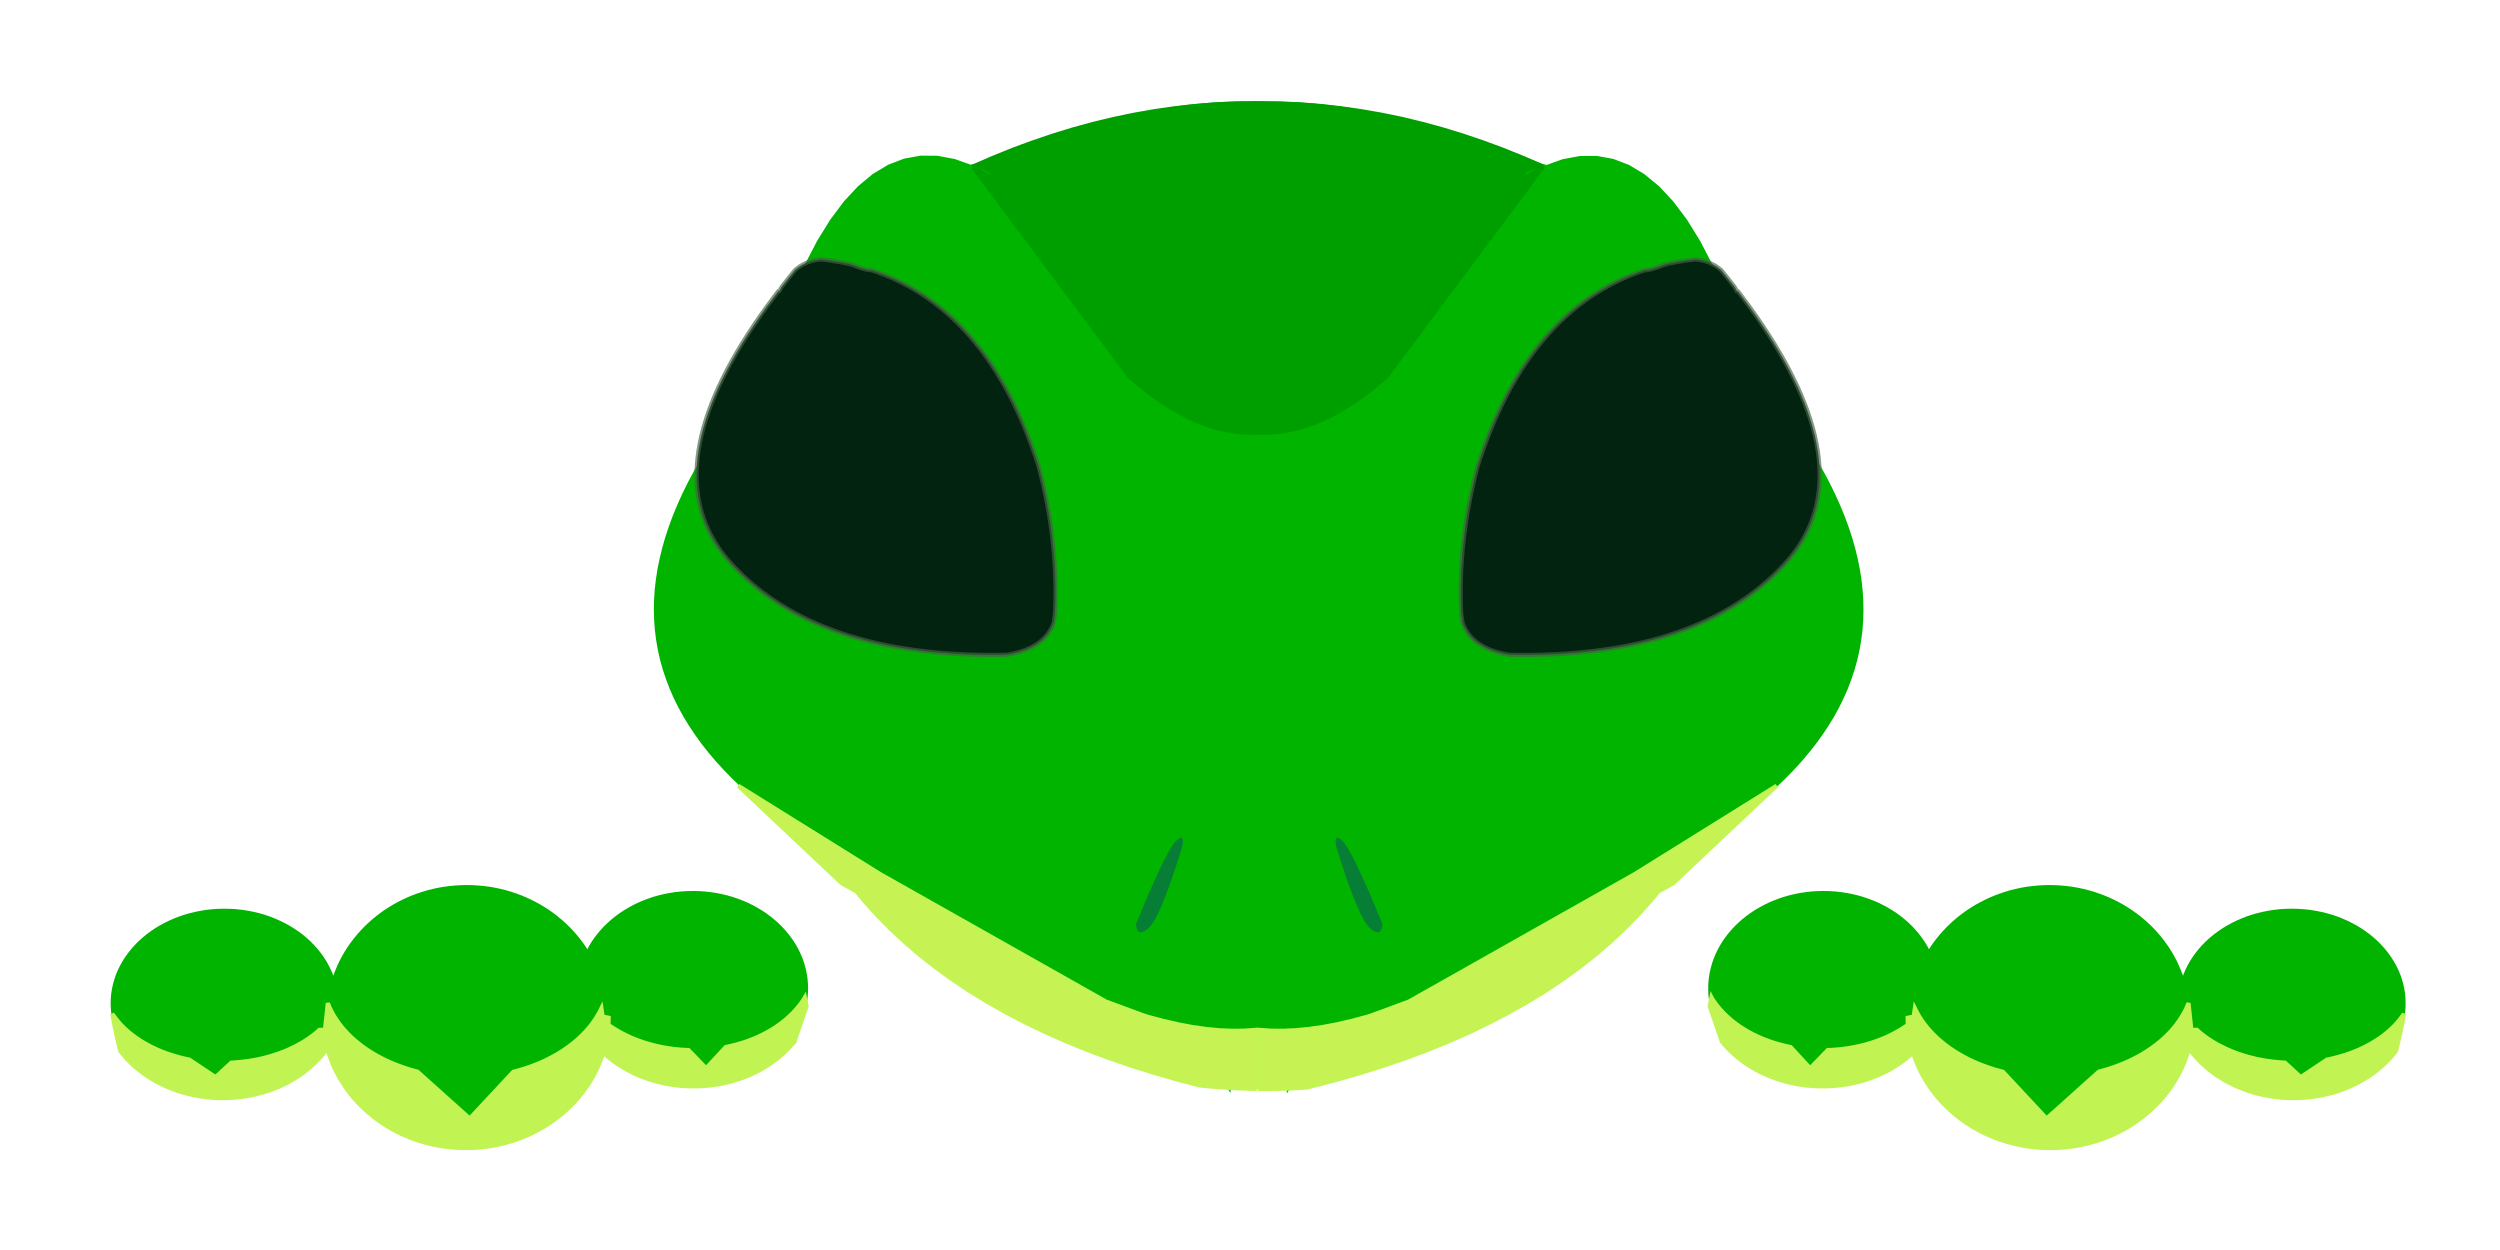
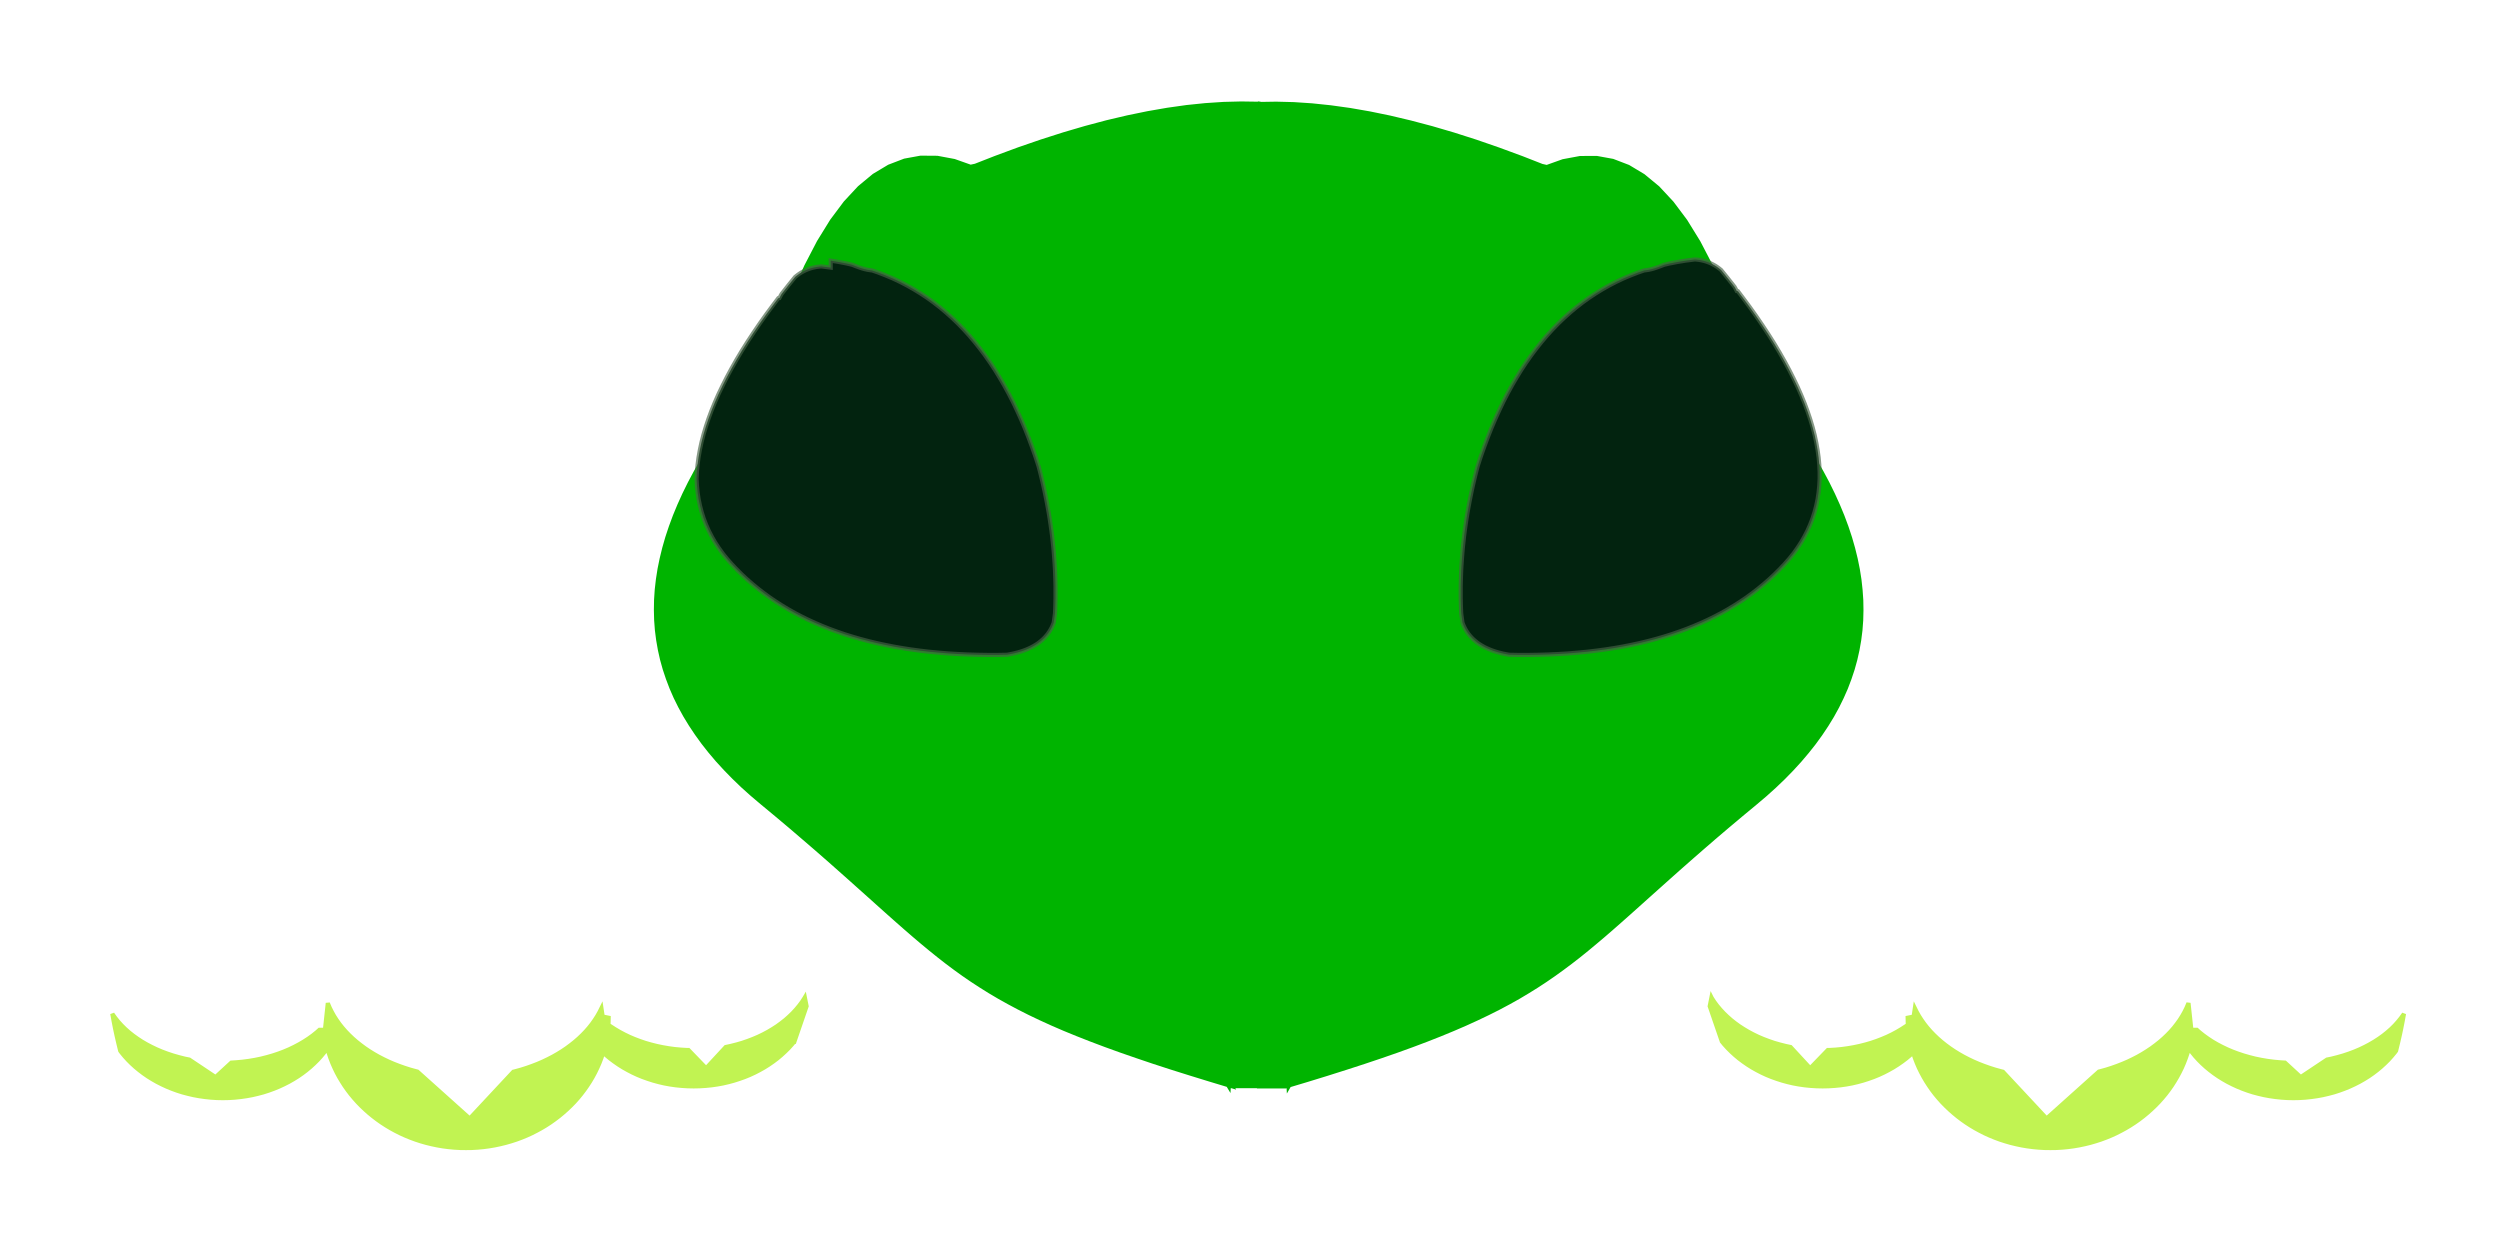
<svg xmlns="http://www.w3.org/2000/svg" xmlns:xlink="http://www.w3.org/1999/xlink" viewBox="0 0 600 200" width="100" height="50">
  <defs>
    <path d="M302 209.37v1.3h-6.39l.07-2.62-.61-.13-.09-.04-.04 1.64.67 1.15-.7-.21-.01.21-.15-.25-4.21-1.27-4.81-1.48-4.55-1.43-4.31-1.4-4.08-1.38-3.86-1.34-3.65-1.32-3.45-1.3-3.28-1.29-3.1-1.27-2.94-1.27-2.79-1.27-2.66-1.27-2.53-1.28-2.42-1.29-2.33-1.3-2.23-1.32-2.16-1.35-2.1-1.37-2.04-1.4-2-1.44-1.98-1.48-1.96-1.53-1.95-1.57-1.97-1.63-1.98-1.68-2.01-1.74-2.06-1.81-2.12-1.88-2.18-1.95-2.26-2.03-2.36-2.11-2.46-2.2-2.57-2.28-2.7-2.39-2.84-2.48-3-2.58-3.15-2.7-3.33-2.8-3.52-2.92-2.36-2-2.24-2.01-2.12-2.04-2.01-2.06-1.9-2.07-1.78-2.1-1.67-2.12-1.55-2.14-1.44-2.16-1.33-2.18-1.21-2.2-1.1-2.22-.98-2.24-.86-2.26-.76-2.28-.64-2.3-.52-2.33-.41-2.34-.3-2.36-.18-2.38-.06-2.41.04-2.42.16-2.45.28-2.46.39-2.49.51-2.5.62-2.53.73-2.55.85-2.56.96-2.59 1.08-2.61 1.19-2.63 1.3-2.64 1.42-2.67 1.54-2.69 1.64-2.71 1.77-2.73 1.87-2.75 2-2.77 2.1-2.79 9.93-19.15 3.05 5.17.19-.33-2.96-5.07-.28.23.17-.43-.17-.28.4-.33 2.39-6.24 2.9-6.54 3.02-5.81 3.14-5.08 3.26-4.36 3.37-3.62 3.49-2.89 3.61-2.16 3.73-1.43 3.84-.7 3.97.03 4.07.76 3.93 1.39 1.19-.26 4.8-1.88 5.59-2.07 5.46-1.88 5.35-1.71 5.22-1.53 5.1-1.36 4.97-1.17 4.86-1 4.72-.82 4.61-.65 4.48-.46 4.36-.29 4.24-.11 4.08.06.12-.06.61.11 3.59-.06 4.23.11 4.36.29 4.49.47 4.6.64 4.73.82 4.86 1 4.97 1.18 5.1 1.35 5.22 1.53 5.35 1.71 5.46 1.89 5.59 2.06 4.8 1.88 1.19.27 3.92-1.4 4.08-.76 3.96-.02 3.85.7 3.73 1.43 3.6 2.16 3.5 2.89 3.37 3.62 3.26 4.35 3.14 5.09 3.02 5.81 2.9 6.54 2.39 6.24.4.32-.17.29.17.42-.28-.23-2.84 4.86.18.36 2.94-4.99 9.93 19.15 2.1 2.79 1.99 2.77 1.88 2.75 1.76 2.73 1.65 2.71 1.54 2.69 1.42 2.67 1.3 2.65 1.19 2.63 1.08 2.61.96 2.58.85 2.57.73 2.55.62 2.52.51 2.51.39 2.48.27 2.47.17 2.44.04 2.43-.06 2.4-.18 2.39-.3 2.36-.41 2.34-.52 2.32-.64 2.31-.76 2.28-.86 2.26-.99 2.24-1.09 2.22-1.21 2.2-1.33 2.18-1.44 2.16-1.55 2.14-1.67 2.11-1.78 2.1-1.9 2.08-2.01 2.06-2.12 2.03-2.24 2.02-2.36 2-3.52 2.92-3.33 2.8-3.16 2.69-2.99 2.59-2.84 2.48-2.7 2.38-2.57 2.29-2.46 2.2-2.36 2.11-2.26 2.03-2.18 1.95-2.12 1.88-2.06 1.81-2.01 1.74-1.99 1.68-1.96 1.63-1.95 1.57-1.96 1.52-1.98 1.48-2 1.44-2.05 1.41-2.09 1.37-2.16 1.34-2.23 1.33-2.33 1.3-2.42 1.29-2.53 1.27-2.66 1.27-2.79 1.27-2.94 1.27-3.1 1.28-3.28 1.29-3.45 1.3-3.65 1.32-3.86 1.34-4.08 1.37-4.31 1.4-4.55 1.44-4.81 1.48-4.21 1.26-.15.26-.01-.21-.7.21h-6.39v-1.33l-.16-.03zm-.72-234.09l.65-.35-.65.14v.21z" id="a" />
-     <path d="M283.9 151.9l-.1.86v.22l-.46 1.49-1.07 3.35-1.02 3.01-.96 2.67-.9 2.35-.84 2.02-.79 1.68-.72 1.36-.67 1.02-.61.7-.55.46-.5.34-.45.22-.39.1-.34-.03-.28-.15-.23-.27-.18-.39-.12-.52-.07-.64 1.53-3.7 1.41-3.33 1.3-2.96 1.19-2.6 1.07-2.23.97-1.86.85-1.5.74-1.13.53-.64.4-.35.52-.32.05-.02.39-.04.23.27.07.56zm37.37-.77l.53.32.39.35.53.64.74 1.13.85 1.5.97 1.86 1.07 2.23 1.19 2.6 1.3 2.96 1.42 3.33 1.52 3.7-.07.64-.12.52-.17.39-.23.27-.29.15-.34.03-.39-.1-.44-.22-.5-.34-.56-.46-.61-.7-.67-1.02-.72-1.36-.79-1.68-.84-2.02-.9-2.35-.96-2.67-1.02-3.01-1.07-3.35-.46-1.49v-.22l-.1-.86.07-.56.23-.27.39.04.05.02z" id="b" />
-     <path d="M199.37 12.55l1.99.33 1.95.38 1.18.28.16.06.75.29.75.28.72.24.71.2.69.15.67.1.35.04 1.48.51 1.78.69 1.75.74 1.71.81 1.68.87 1.64.93 1.61.99 1.58 1.04 1.54 1.11 1.51 1.17 1.47 1.23 1.44 1.29 1.41 1.35 1.37 1.41 1.34 1.47 1.3 1.54 1.27 1.59 1.24 1.65 1.2 1.71 1.17 1.77 1.13 1.84 1.1 1.89 1.07 1.95 1.03 2.01.99 2.08.97 2.13.93 2.2.89 2.25.86 2.32.83 2.37.67 2.07.15.54.35 1.38.33 1.37.32 1.37.3 1.37.28 1.37.27 1.36.25 1.36.24 1.36.22 1.36.2 1.36.19 1.35.17 1.35.15 1.35.14 1.34.12 1.35.1 1.34.09 1.34.08 1.34.05 1.33.04 1.33.03 1.33v2.66l-.03 1.32-.04 1.32-.05 1.07-.3 2.21-.06.16-.18.46-.2.45-.23.44-.24.42-.26.4-.28.4-.31.38-.32.36-.34.36-.36.33-.38.33-.39.31-.42.3-.44.28-.46.27-.47.26-.5.24-.51.23-.54.22-.55.2-.58.19-.59.17-.61.16-.64.15-.65.13-.67.12-.06.01-2.18.04h-2.47l-2.42-.04-2.39-.07-2.35-.11-2.31-.14-2.27-.19-2.24-.21-2.2-.26-2.16-.29-2.13-.33-2.08-.36-2.05-.41-2.01-.43-1.98-.48-1.93-.51-1.9-.55-1.86-.58-1.83-.63-1.78-.65-1.75-.7-1.71-.73-1.68-.77-1.63-.8-1.6-.84-1.56-.88-1.53-.92-1.48-.95-1.45-.98-1.41-1.03-1.37-1.06-1.34-1.1-1.3-1.13-1.26-1.17-1.22-1.21-1.18-1.24-1.13-1.28-1.05-1.3-.96-1.34-.89-1.36-.8-1.39-.73-1.42-.64-1.45-.57-1.48-.48-1.51-.4-1.53-.33-1.57-.24-1.59-.16-1.62-.09-1.65v-1.68l.08-1.71.16-1.74.24-1.76.32-1.8.39-1.82.48-1.85.56-1.88.64-1.91.72-1.94.8-1.96.88-2 .97-2.02 1.04-2.06 1.12-2.08 1.2-2.11 1.28-2.14 1.36-2.16 1.45-2.2 1.52-2.23 1.6-2.25 1.69-2.28 1.12-1.48.26-.03.33-.64.21-.36 1.68-2.14 1.57-1.94.09-.07.46-.36.47-.34.48-.3.5-.27.5-.25.52-.22.54-.19.54-.16.56-.13.57-.11.59-.07.43-.04.25.03 2.02.26zm208.44-.18l.57.11.56.13.54.16.54.19.52.22.5.25.5.27.48.3.47.34.46.36.09.07 1.57 1.94 1.69 2.14.2.36.33.64.26.03 1.12 1.48 1.69 2.28 1.6 2.25 1.52 2.23 1.45 2.2 1.36 2.16 1.28 2.14 1.2 2.11 1.12 2.08 1.04 2.06.97 2.02.88 2 .8 1.96.72 1.94.64 1.91.56 1.88.48 1.85.39 1.82.32 1.8.24 1.76.16 1.74.08 1.71v1.68l-.09 1.65-.16 1.62-.24 1.59-.33 1.57-.4 1.53-.48 1.51-.57 1.48-.64 1.45-.73 1.42-.8 1.39-.89 1.36-.96 1.34-1.05 1.3-1.13 1.28-1.18 1.24-1.22 1.21-1.26 1.17-1.3 1.13-1.34 1.1-1.37 1.06-1.41 1.03-1.45.98-1.48.95-1.53.92-1.56.88-1.6.84-1.63.8-1.68.77-1.71.73-1.75.7-1.78.65-1.83.63-1.86.58-1.9.55-1.93.51-1.98.48-2.01.43-2.05.41-2.08.36-2.13.33-2.16.29-2.2.26-2.24.21-2.27.19-2.31.14-2.35.11-2.39.07-2.42.04h-2.47l-2.18-.04-.06-.01-.67-.12-.65-.13-.64-.15-.61-.16-.59-.17-.58-.19-.55-.2-.54-.22-.51-.23-.5-.24-.47-.26-.46-.27-.44-.28-.42-.3-.39-.31-.38-.33-.36-.33-.34-.36-.32-.36-.31-.38-.28-.4-.26-.4-.24-.42-.23-.44-.2-.45-.18-.46-.06-.16-.3-2.21-.05-1.07-.04-1.32-.03-1.32v-2.66l.03-1.33.04-1.33.05-1.33.08-1.34.09-1.34.1-1.34.12-1.35.14-1.34.15-1.35.17-1.35.19-1.35.2-1.36.22-1.36.24-1.36.25-1.36.27-1.36.28-1.37.3-1.37.32-1.37.33-1.37.35-1.38.15-.54.67-2.07.83-2.37.86-2.32.89-2.25.93-2.2.97-2.13.99-2.08 1.03-2.01 1.07-1.95 1.1-1.89 1.13-1.84 1.17-1.77 1.2-1.71 1.24-1.65 1.27-1.59 1.3-1.54 1.34-1.47 1.37-1.41 1.41-1.35 1.44-1.29 1.47-1.23 1.51-1.17 1.54-1.11 1.58-1.04 1.61-.99 1.64-.93 1.68-.87 1.71-.81 1.75-.74 1.78-.69 1.48-.51.35-.04.67-.1.69-.15.71-.2.72-.24.75-.28.75-.29.16-.06 1.18-.28 1.95-.38 1.99-.33 2.02-.26.25-.03.43.04.59.07z" id="c" />
-     <path d="M396.02 166.35l-3.05 3.37-3.23 3.27-3.39 3.16-3.58 3.06-3.74 2.95-3.92 2.84-4.09 2.74-4.27 2.62-4.44 2.52-4.61 2.42-4.78 2.31-4.96 2.2-5.13 2.09-5.3 1.99-5.48 1.88-5.64 1.77-5.83 1.67-5.99 1.56-.9.21-.61.05-1.51.1-1.52.08-1.53.06-1.54.04-1.56.03-1.57.01-1.31-.01.2-.98-.66.37v-13.57l2.85.2 2.96.03 3.07-.13 3.18-.31 3.29-.47 3.4-.64 3.52-.81 3.62-.97 1.14-.35 9.04-3.34 54.24-30.62 33.98-21.16-24.83 23.4-3.55 1.97-1.97 2.39zm-121.57 27.36l1.14.35 3.63.97 3.51.81 3.4.64 3.3.47 3.18.31 3.07.13 2.96-.03 2.85-.2v13.57l-.67-.37.2.96-.35-.01-1.62-.04-1.62-.06-1.64-.08-1.65-.1-1.66-.12-1.68-.13-1.69-.15-1.08-.11-5.05-1.31-5.82-1.67-5.65-1.77-5.48-1.88-5.3-1.99-5.13-2.09-4.95-2.2-4.79-2.31-4.61-2.42-4.44-2.52-4.26-2.62-4.09-2.74-3.92-2.84-3.75-2.95-3.57-3.06-3.4-3.16-3.23-3.27-3.05-3.37-1.97-2.39-3.55-1.97-24.82-23.4 33.98 21.16 54.24 30.62 9.03 3.34zm-17.88-6.72l.48.29 1.18.43-1.66-.72zm90.43 0l-1.66.72 1.17-.44.49-.28z" id="d" />
-     <path d="M114.79 162.52l1.35.13 1.35.17 1.32.23 1.31.28 1.28.32 1.27.37 1.24.42 1.22.45 1.2.5 1.17.55 1.15.58 1.11.62 1.09.66 1.07.7 1.03.74.99.77.97.81.93.84.9.87.86.91.82.93.79.97.75.99.7 1.02.3.47.39-.74.61-1.01.67-.98.72-.94.77-.92.82-.89.87-.84.92-.82.96-.77 1-.74 1.05-.69 1.08-.65 1.12-.61 1.16-.57 1.19-.51 1.23-.47 1.25-.42 1.29-.37 1.31-.31 1.34-.26 1.36-.21 1.38-.15 1.41-.09 1.42-.03 1.42.03 1.41.09 1.38.15 1.36.21 1.34.26 1.31.31 1.29.37 1.25.42 1.23.47 1.19.51 1.16.57 1.12.61 1.09.65 1.04.69 1 .74.96.77.92.82.87.84.82.89.77.92.72.94.67.98.61 1.01.55 1.04.5 1.06.44 1.09.37 1.11.31 1.13.24 1.15.18 1.17.1 1.19.04 1.2-.04 1.2-.1 1.19-.18 1.17-.24 1.15-.31 1.13-.37 1.11-.44 1.09-.5 1.06-.55 1.03-.61 1.01-.67.98-.72.95-.77.92-.82.88-.87.85-.92.81-.96.78-1 .73-1.04.7-1.09.65-1.12.61-1.16.56-1.19.52-1.23.47-1.25.42-1.29.37-1.31.31-1.34.26-1.36.21-1.38.15-1.41.09-1.42.03-1.42-.03-1.41-.09-1.38-.15-1.36-.21-1.34-.26-1.31-.31-1.29-.37-1.25-.42-1.23-.47-1.19-.52-1.16-.56-1.12-.61-1.08-.65-1.05-.7-1-.73-.96-.78-.92-.81-.87-.85-.28-.29-.27.96-.4 1.18-.44 1.17-.49 1.14-.53 1.12-.58 1.1-.62 1.07-.67 1.05-.7 1.02-.75 1-.79.96-.82.94-.86.9-.9.87-.93.84-.97.81-.99.77-1.03.74-1.07.7-1.09.66-1.11.62-1.15.59-1.17.54-1.2.5-1.22.46-1.24.41-1.27.37-1.28.32-1.31.28-1.32.23-1.35.18-1.35.13-1.38.08-1.38.02-1.39-.02-1.38-.08-1.35-.13-1.35-.18-1.32-.23-1.31-.28-1.28-.32-1.27-.37-1.24-.41-1.22-.46-1.2-.5-1.17-.54-1.15-.59-1.11-.62-1.09-.66-1.07-.7-1.03-.74-.99-.77-.97-.81-.93-.84-.9-.87-.86-.9-.82-.94-.79-.96-.75-1-.7-1.02-.67-1.05-.62-1.07-.58-1.1-.53-1.12-.49-1.14-.44-1.17-.4-1.18-.34-1.21-.3-1.22-.1-.52-.03.06-.58 1.03-.64 1-.7.97-.75.94-.81.91-.86.87-.9.83-.96.8-1 .75-1.05.72-1.09.67-1.13.62-1.17.58-1.2.53-1.24.49-1.27.43-1.31.38-1.33.32-1.36.27-1.38.22-1.41.15-1.43.09-1.45.04-1.45-.04-1.43-.09-1.41-.15-1.38-.22-1.36-.27-1.33-.32-1.31-.38-1.27-.43-1.24-.49-1.2-.53-1.17-.58-1.13-.62-1.09-.67-1.05-.72-1-.75-.96-.8-.91-.83-.85-.87-.81-.91-.75-.94-.7-.97-.64-1-.58-1.03-.52-1.06-.46-1.08-.39-1.11-.32-1.13-.26-1.15-.19-1.17-.11-1.19-.04-1.2.04-1.2.11-1.19.19-1.17.26-1.15.32-1.13.39-1.11.46-1.08.52-1.06.58-1.03.64-1 .7-.97.75-.94.81-.91.85-.87.91-.83.96-.8 1-.75 1.05-.72 1.09-.67 1.13-.62 1.17-.58 1.2-.53 1.24-.49 1.27-.43 1.31-.38 1.33-.32 1.36-.27 1.38-.22 1.41-.15 1.43-.09 1.45-.03 1.45.03 1.43.09 1.41.15 1.38.22 1.36.27 1.33.32 1.31.38 1.27.43 1.24.49 1.2.53 1.17.58 1.13.62 1.09.67 1.05.72 1 .75.96.8.9.83.86.87.81.91.75.94.7.97.64 1 .58 1.03.52 1.06.46 1.08.12.36.07-.19.44-1.16.49-1.15.53-1.12.58-1.1.62-1.07.67-1.05.7-1.02.75-.99.79-.97.82-.93.86-.91.9-.87.93-.84.97-.81.99-.77 1.03-.74 1.07-.7 1.09-.66 1.11-.62 1.15-.58 1.17-.55 1.2-.5 1.22-.45 1.24-.42 1.27-.37 1.28-.32 1.31-.28 1.32-.23 1.35-.17 1.35-.13 1.38-.08 1.39-.03 1.38.03 1.38.08zm379.85 0l1.36.13 1.34.17 1.33.23 1.3.28 1.29.32 1.27.37 1.24.42 1.22.45 1.2.5 1.17.55 1.14.58 1.12.62 1.09.66 1.06.7 1.03.74 1 .77.97.81.93.84.9.87.86.91.82.93.79.97.74.99.71 1.02.67 1.05.62 1.07.58 1.1.53 1.12.49 1.15.44 1.16.07.19.12-.36.46-1.08.52-1.06.58-1.03.64-1 .7-.97.75-.94.81-.91.85-.87.91-.83.96-.8 1-.75 1.05-.72 1.09-.67 1.13-.62 1.17-.58 1.2-.53 1.24-.49 1.27-.43 1.31-.38 1.33-.32 1.36-.27 1.38-.22 1.41-.15 1.43-.09 1.45-.03 1.45.03 1.43.09 1.41.15 1.38.22 1.36.27 1.33.32 1.31.38 1.27.43 1.24.49 1.2.53 1.17.58 1.13.62 1.09.67 1.05.72 1 .75.96.8.9.83.86.87.81.91.75.94.7.97.64 1 .58 1.03.52 1.06.46 1.08.39 1.11.32 1.13.26 1.15.18 1.17.12 1.19.03 1.2-.03 1.2-.12 1.19-.18 1.17-.26 1.15-.32 1.13-.39 1.11-.46 1.08-.52 1.06-.58 1.03-.64 1-.7.97-.75.94-.81.91-.86.87-.9.83-.96.8-1 .75-1.05.72-1.09.67-1.13.62-1.17.58-1.2.53-1.24.49-1.27.43-1.31.38-1.33.32-1.36.27-1.38.22-1.41.15-1.43.09-1.45.04-1.45-.04-1.43-.09-1.41-.15-1.38-.22-1.36-.27-1.33-.32-1.31-.38-1.27-.43-1.24-.49-1.2-.53-1.17-.58-1.13-.62-1.09-.67-1.05-.72-1-.75-.96-.8-.91-.83-.85-.87-.81-.91-.75-.94-.7-.97-.64-1-.58-1.03-.03-.06-.1.52-.3 1.22-.34 1.21-.4 1.18-.44 1.17-.49 1.14-.53 1.12-.58 1.1-.62 1.07-.67 1.05-.71 1.02-.74 1-.79.96-.82.94-.86.9-.9.87-.93.84-.97.81-1 .77-1.03.74-1.06.7-1.09.66-1.12.62-1.14.59-1.17.54-1.2.5-1.22.46-1.24.41-1.27.37-1.29.32-1.3.28-1.33.23-1.34.18-1.36.13-1.37.08-1.39.02-1.38-.02-1.38-.08-1.36-.13-1.34-.18-1.32-.23-1.31-.28-1.28-.32-1.27-.37-1.24-.41-1.22-.46-1.2-.5-1.17-.54-1.15-.59-1.12-.62-1.09-.66-1.06-.7-1.03-.74-1-.77-.96-.81-.93-.84-.9-.87-.86-.9-.83-.94-.78-.96-.75-1-.7-1.02-.67-1.05-.62-1.07-.58-1.1-.54-1.12-.48-1.14-.45-1.17-.39-1.18-.27-.96-.28.29-.87.85-.92.81-.96.78-1 .73-1.05.7-1.08.65-1.12.61-1.16.56-1.19.52-1.23.47-1.26.42-1.28.37-1.31.31-1.34.26-1.36.21-1.39.15-1.4.09-1.42.03-1.42-.03-1.41-.09-1.38-.15-1.36-.21-1.34-.26-1.31-.31-1.29-.37-1.25-.42-1.23-.47-1.19-.52-1.16-.56-1.12-.61-1.09-.65-1.04-.7-1.01-.73-.96-.78-.91-.81-.87-.85-.82-.88-.78-.92-.71-.95-.67-.98-.61-1.01-.56-1.03-.49-1.06-.44-1.09-.37-1.11-.31-1.13-.24-1.15-.18-1.17-.11-1.19-.03-1.2.03-1.2.11-1.19.18-1.17.24-1.15.31-1.13.37-1.11.44-1.09.49-1.06.56-1.04.61-1.01.67-.98.71-.94.78-.92.82-.89.87-.84.91-.82.96-.77 1.01-.74 1.04-.69 1.09-.65 1.12-.61 1.16-.57 1.19-.51 1.23-.47 1.25-.42 1.29-.37 1.31-.31 1.34-.26 1.36-.21 1.38-.15 1.41-.09 1.42-.03 1.42.03 1.4.09 1.39.15 1.36.21 1.34.26 1.31.31 1.28.37 1.26.42 1.23.47 1.19.51 1.16.57 1.12.61 1.08.65 1.05.69 1 .74.96.77.92.82.87.84.82.89.77.92.72.94.67.98.61 1.01.39.74.3-.47.7-1.02.75-.99.78-.97.83-.93.86-.91.9-.87.93-.84.96-.81 1-.77 1.03-.74 1.06-.7 1.09-.66 1.12-.62 1.15-.58 1.17-.55 1.2-.5 1.22-.45 1.24-.42 1.27-.37 1.28-.32 1.31-.28 1.32-.23 1.34-.17 1.36-.13 1.38-.08 1.38-.03 1.39.03 1.37.08z" id="e" />
-     <path d="M364.06-5.96l1.68-1.2 4.6-2.84-37.59 50.35-1.52 1.32-1.52 1.24-1.5 1.18-1.5 1.12-1.5 1.04-1.48.98-1.48.91-1.47.84-1.47.77-1.46.71-1.45.64-1.44.57-1.43.51-1.43.44-1.43.37-1.41.3-1.41.24-1.4.17-1.39.1-1.39.03-1.38-.03-.39-.03-.4.03-1.38.03-1.38-.03-1.4-.1-1.4-.17-1.4-.24-1.42-.3-1.42-.37-1.43-.44-1.44-.51-1.44-.57-1.45-.64-1.46-.71-1.46-.77-1.47-.84-1.48-.91-1.49-.98-1.49-1.04-1.5-1.12-1.51-1.18-1.51-1.24-1.52-1.32L233.46-10l4.59 2.84 1.69 1.2-2.11-3.11-2.04-.93h-2.13l4.81-2.1 4.82-1.95 4.83-1.78 4.83-1.64 4.84-1.48 4.84-1.32 4.85-1.17 4.85-1.01 4.86-.85 4.86-.7 4.87-.55 4.88-.39 4.88-.23 4.89-.08.53.01.53-.01 4.89.08 4.88.23 4.87.39 4.87.55 4.86.7 4.86.85 4.86 1.01 4.84 1.17 4.85 1.32 4.83 1.48 4.84 1.64 4.82 1.78 4.82 1.95 4.82 2.1h-2.13l-2.05.93-2.1 3.11z" id="f" />
+     <path d="M199.37 12.55l1.99.33 1.95.38 1.18.28.16.06.75.29.75.28.72.24.71.2.69.15.67.1.35.04 1.48.51 1.78.69 1.75.74 1.71.81 1.68.87 1.64.93 1.61.99 1.58 1.04 1.54 1.11 1.51 1.17 1.47 1.23 1.44 1.29 1.41 1.35 1.37 1.41 1.34 1.47 1.3 1.54 1.27 1.59 1.24 1.65 1.2 1.71 1.17 1.77 1.13 1.84 1.1 1.89 1.07 1.95 1.03 2.01.99 2.08.97 2.13.93 2.2.89 2.25.86 2.32.83 2.37.67 2.07.15.54.35 1.38.33 1.37.32 1.37.3 1.37.28 1.37.27 1.36.25 1.36.24 1.36.22 1.36.2 1.36.19 1.35.17 1.35.15 1.35.14 1.34.12 1.35.1 1.34.09 1.34.08 1.34.05 1.33.04 1.33.03 1.33v2.66l-.03 1.32-.04 1.32-.05 1.07-.3 2.21-.06.16-.18.46-.2.45-.23.44-.24.42-.26.4-.28.4-.31.38-.32.36-.34.36-.36.33-.38.33-.39.31-.42.3-.44.28-.46.27-.47.26-.5.24-.51.23-.54.22-.55.2-.58.19-.59.17-.61.16-.64.15-.65.13-.67.12-.06.01-2.18.04h-2.47l-2.42-.04-2.39-.07-2.35-.11-2.31-.14-2.27-.19-2.24-.21-2.2-.26-2.16-.29-2.13-.33-2.08-.36-2.05-.41-2.01-.43-1.98-.48-1.93-.51-1.9-.55-1.86-.58-1.83-.63-1.78-.65-1.75-.7-1.71-.73-1.68-.77-1.63-.8-1.6-.84-1.56-.88-1.53-.92-1.48-.95-1.45-.98-1.41-1.03-1.37-1.06-1.34-1.1-1.3-1.13-1.26-1.17-1.22-1.21-1.18-1.24-1.13-1.28-1.05-1.3-.96-1.34-.89-1.36-.8-1.39-.73-1.42-.64-1.45-.57-1.48-.48-1.51-.4-1.53-.33-1.57-.24-1.59-.16-1.62-.09-1.65l.08-1.71.16-1.74.24-1.76.32-1.8.39-1.82.48-1.85.56-1.88.64-1.91.72-1.94.8-1.96.88-2 .97-2.02 1.04-2.06 1.12-2.08 1.2-2.11 1.28-2.14 1.36-2.16 1.45-2.2 1.52-2.23 1.6-2.25 1.69-2.28 1.12-1.48.26-.03.33-.64.21-.36 1.68-2.14 1.57-1.94.09-.07.46-.36.47-.34.48-.3.5-.27.5-.25.52-.22.54-.19.54-.16.56-.13.57-.11.59-.07.43-.04.25.03 2.02.26zm208.44-.18l.57.11.56.13.54.16.54.19.52.22.5.25.5.27.48.3.47.34.46.36.09.07 1.57 1.94 1.69 2.14.2.36.33.64.26.03 1.12 1.48 1.69 2.28 1.6 2.25 1.52 2.23 1.45 2.2 1.36 2.16 1.28 2.14 1.2 2.11 1.12 2.08 1.04 2.06.97 2.02.88 2 .8 1.96.72 1.94.64 1.91.56 1.88.48 1.85.39 1.82.32 1.8.24 1.76.16 1.74.08 1.71v1.68l-.09 1.65-.16 1.62-.24 1.59-.33 1.57-.4 1.53-.48 1.51-.57 1.48-.64 1.45-.73 1.42-.8 1.39-.89 1.36-.96 1.34-1.05 1.3-1.13 1.28-1.18 1.24-1.22 1.21-1.26 1.17-1.3 1.13-1.34 1.1-1.37 1.06-1.41 1.03-1.45.98-1.48.95-1.53.92-1.56.88-1.6.84-1.63.8-1.68.77-1.71.73-1.75.7-1.78.65-1.83.63-1.86.58-1.9.55-1.93.51-1.98.48-2.01.43-2.05.41-2.08.36-2.13.33-2.16.29-2.2.26-2.24.21-2.27.19-2.31.14-2.35.11-2.39.07-2.42.04h-2.47l-2.18-.04-.06-.01-.67-.12-.65-.13-.64-.15-.61-.16-.59-.17-.58-.19-.55-.2-.54-.22-.51-.23-.5-.24-.47-.26-.46-.27-.44-.28-.42-.3-.39-.31-.38-.33-.36-.33-.34-.36-.32-.36-.31-.38-.28-.4-.26-.4-.24-.42-.23-.44-.2-.45-.18-.46-.06-.16-.3-2.21-.05-1.07-.04-1.32-.03-1.32v-2.66l.03-1.33.04-1.33.05-1.33.08-1.34.09-1.34.1-1.34.12-1.35.14-1.34.15-1.35.17-1.35.19-1.35.2-1.36.22-1.36.24-1.36.25-1.36.27-1.36.28-1.37.3-1.37.32-1.37.33-1.37.35-1.38.15-.54.67-2.07.83-2.37.86-2.32.89-2.25.93-2.2.97-2.13.99-2.08 1.03-2.01 1.07-1.95 1.1-1.89 1.13-1.84 1.17-1.77 1.2-1.71 1.24-1.65 1.27-1.59 1.3-1.54 1.34-1.47 1.37-1.41 1.41-1.35 1.44-1.29 1.47-1.23 1.51-1.17 1.54-1.11 1.58-1.04 1.61-.99 1.64-.93 1.68-.87 1.71-.81 1.75-.74 1.78-.69 1.48-.51.35-.04.67-.1.69-.15.71-.2.72-.24.75-.28.75-.29.16-.06 1.18-.28 1.95-.38 1.99-.33 2.02-.26.25-.03.43.04.59.07z" id="c" />
    <path d="M190.67 199.95l-.6.72-.81.9-.87.86-.91.83-.95.8-1 .75-1.04.72-1.08.68-1.12.63-1.16.6-1.19.55-1.22.5-1.26.45-1.28.41-1.32.36-1.34.31-1.36.25-1.39.2-1.41.14-1.43.09-1.45.03-1.45-.03-1.43-.09-1.41-.14-1.39-.2-1.36-.25-1.34-.31-1.32-.36-1.28-.41-1.26-.45-1.22-.5-1.19-.55-1.16-.6-1.12-.63-1.08-.68-1.04-.72-1-.75-.96-.8-.7-.64-.04.14-.4 1.18-.45 1.17-.5 1.14-.54 1.12-.59 1.1-.63 1.07-.68 1.05-.72 1.02-.76 1-.79.96-.84.94-.88.9-.91.87-.95.84-.98.81-1.02.77-1.04.74-1.08.7-1.11.66-1.14.62-1.16.59-1.19.54-1.22.5-1.24.46-1.27.41-1.29.37-1.3.32-1.33.28-1.35.23-1.36.18-1.38.13-1.4.08-1.41.02-1.41-.02-1.4-.08-1.38-.13-1.37-.18-1.34-.23-1.33-.28-1.31-.32-1.29-.37-1.26-.41-1.24-.46-1.22-.5-1.19-.54-1.17-.59-1.13-.62-1.11-.66-1.08-.7-1.05-.74-1.01-.77-.99-.81-.94-.84-.92-.87-.87-.9-.84-.94-.8-.96-.76-1-.72-1.02-.67-1.05-.64-1.07-.59-1.1-.54-1.12-.5-1.14-.45-1.17-.4-1.18-.34-1.17-.01.01-.71.96-.77.93-.81.9-.87.86-.91.83-.95.79-1 .76-1.04.72-1.08.67-1.12.64-1.16.59-1.19.55-1.22.5-1.26.46-1.28.41-1.32.35-1.34.31-1.36.25-1.39.2-1.41.15-1.43.09-1.45.03-1.45-.03-1.43-.09-1.41-.15-1.39-.2-1.36-.25-1.34-.31-1.32-.35-1.28-.41-1.26-.46-1.22-.5-1.19-.55-1.16-.59-1.12-.64-1.08-.67-1.04-.72-1-.76-.96-.79-.91-.83-.86-.86-.82-.9-.76-.93-.26-.35-.05-.17-.42-1.73-.4-1.73-.37-1.73-.34-1.73-.31-1.72-.02-.11.07.12.66.92.72.9.79.87.85.84.91.81.97.77 1.03.74 1.07.7 1.13.66 1.18.62 1.23.59 1.27.54 1.31.49 1.35.45 1.39.4 1.42.36 1.12.23 6.31 4.21 3.78-3.48 1.13-.07 1.55-.14 1.52-.2 1.49-.25 1.45-.3 1.43-.36 1.39-.4 1.35-.45 1.31-.49 1.27-.54 1.23-.59 1.17-.62 1.13-.66 1.08-.7 1.03-.74.96-.77.66-.59h1.32l.69-6.43.05.17.43 1.01.5.99.54.97.61.95.66.93.72.91.77.88.82.85.87.83.92.8.97.77 1.01.75 1.05.71 1.1.68 1.14.65 1.18.61 1.21.58 1.25.54 1.29.5 1.32.47 1.35.43 1.38.38.36.09 12.56 11.26 10.47-11.22.51-.13 1.38-.38 1.35-.43 1.32-.47 1.29-.5 1.25-.54 1.21-.58 1.18-.61 1.14-.65 1.1-.68 1.05-.71 1.01-.75.97-.77.92-.8.87-.83.82-.85.77-.88.72-.91.66-.93.61-.95.55-.97.46-.93.3 2 1.43.29-.02 1.01-.04.67.45.33 1.07.69 1.11.66 1.16.62 1.2.58 1.24.53 1.29.49 1.31.45 1.36.39 1.38.35 1.42.3 1.45.25 1.47.2 1.5.14 1.52.09h.3l4.22 4.37 4.71-5.09 1.2-.26 1.39-.35 1.35-.39 1.32-.45 1.28-.49 1.25-.53 1.2-.58 1.16-.62 1.11-.66 1.07-.69 1.01-.74.97-.76.91-.81.86-.83.8-.87.74-.89.69-.92.61-.95.07-.12.42 2.11-2.91 8.46zm220.76-9.5l.68.92.75.89.8.87.86.83.91.81.96.76 1.02.74 1.07.69 1.11.66 1.16.62 1.2.58 1.24.53 1.29.49 1.31.45 1.36.39 1.38.35 1.21.26 4.7 5.09 4.23-4.37h.3l1.52-.09 1.5-.14 1.47-.2 1.45-.25 1.42-.3 1.38-.35 1.35-.39 1.32-.45 1.28-.49 1.25-.53 1.2-.58 1.16-.62 1.11-.66 1.07-.69.45-.33-.04-.67-.02-1.01 1.43-.29.3-2 .46.93.55.97.61.95.66.93.72.91.77.88.82.85.87.83.92.8.96.77 1.02.75 1.05.71 1.1.68 1.14.65 1.17.61 1.22.58 1.25.54 1.29.5 1.32.47 1.35.43 1.38.38.51.13 10.47 11.22 12.56-11.26.36-.09 1.38-.38 1.35-.43 1.32-.47 1.28-.5 1.26-.54 1.21-.58 1.18-.61 1.14-.65 1.09-.68 1.06-.71 1.01-.75.97-.77.92-.8.87-.83.82-.85.77-.88.71-.91.67-.93.6-.95.55-.97.49-.99.43-1.01.06-.17.69 6.43h1.32l.65.59.97.77 1.03.74 1.07.7 1.13.66 1.18.62 1.23.59 1.27.54 1.31.49 1.35.45 1.39.4 1.42.36 1.46.3 1.49.25 1.52.2 1.55.14 1.13.07 3.77 3.48 6.32-4.21 1.11-.23 1.43-.36 1.39-.4 1.35-.45 1.31-.49 1.27-.54 1.23-.59 1.17-.62 1.13-.66 1.08-.7 1.03-.74.96-.77.92-.81.85-.84.78-.87.73-.9.66-.92.07-.12-.02.11-.31 1.72-.34 1.73-.37 1.73-.4 1.73-.42 1.73-.05.17-.26.35-.77.93-.81.9-.87.86-.91.83-.95.79-1 .76-1.04.72-1.08.67-1.12.64-1.16.59-1.19.55-1.22.5-1.26.46-1.28.41-1.32.35-1.34.31-1.36.25-1.39.2-1.41.15-1.43.09-1.45.03-1.45-.03-1.43-.09-1.41-.15-1.39-.2-1.36-.25-1.34-.31-1.32-.35-1.28-.41-1.26-.46-1.22-.5-1.19-.55-1.16-.59-1.12-.64-1.08-.67-1.04-.72-1-.76-.96-.79-.91-.83-.86-.86-.82-.9-.76-.93-.72-.96v-.01l-.35 1.17-.4 1.18-.45 1.17-.49 1.14-.55 1.12-.59 1.1-.63 1.07-.67 1.05-.72 1.02-.76 1-.8.96-.84.94-.88.9-.91.87-.95.84-.98.81-1.01.77-1.05.74-1.08.7-1.11.66-1.14.62-1.16.59-1.19.54-1.22.5-1.24.46-1.27.41-1.28.37-1.31.32-1.33.28-1.35.23-1.36.18-1.38.13-1.4.08-1.41.02-1.41-.02-1.4-.08-1.38-.13-1.36-.18-1.35-.23-1.33-.28-1.31-.32-1.28-.37-1.27-.41-1.24-.46-1.22-.5-1.19-.54-1.16-.59-1.14-.62-1.11-.66-1.08-.7-1.05-.74-1.01-.77-.98-.81-.95-.84-.91-.87-.88-.9-.84-.94-.8-.96-.76-1-.71-1.02-.68-1.05-.63-1.07-.59-1.1-.55-1.12-.49-1.14-.45-1.17-.4-1.18-.04-.14-.71.64-.95.8-1 .75-1.04.72-1.08.68-1.12.63-1.16.6-1.19.55-1.22.5-1.26.45-1.28.41-1.32.36-1.34.31-1.36.25-1.39.2-1.41.14-1.43.09-1.45.03-1.45-.03-1.43-.09-1.41-.14-1.39-.2-1.36-.25-1.34-.31-1.32-.36-1.28-.41-1.26-.45-1.22-.5-1.19-.55-1.16-.6-1.12-.63-1.08-.68-1.04-.72-1-.75-.96-.8-.91-.83-.86-.86-.82-.9-.59-.72-2.91-8.46.42-2.11.06.12.62.95z" id="g" />
  </defs>
  <use xlink:href="#a" fill="#00b400" />
  <use xlink:href="#a" fill-opacity="0" stroke="#00b400" />
  <use xlink:href="#b" fill="#077e36" />
  <use xlink:href="#c" fill="#02230f" />
  <use xlink:href="#c" fill-opacity="0" stroke="#466346" stroke-opacity=".66" />
  <use xlink:href="#d" fill="#c6f353" />
  <use xlink:href="#d" fill-opacity="0" stroke="#c4f453" />
  <g>
    <use xlink:href="#e" fill="#00b400" />
  </g>
  <g>
    <use xlink:href="#f" fill="#009f00" />
    <use xlink:href="#f" fill-opacity="0" stroke="#009f00" />
  </g>
  <g>
    <use xlink:href="#g" fill="#c1f352" />
    <use xlink:href="#g" fill-opacity="0" stroke="#c1f352" />
  </g>
</svg>